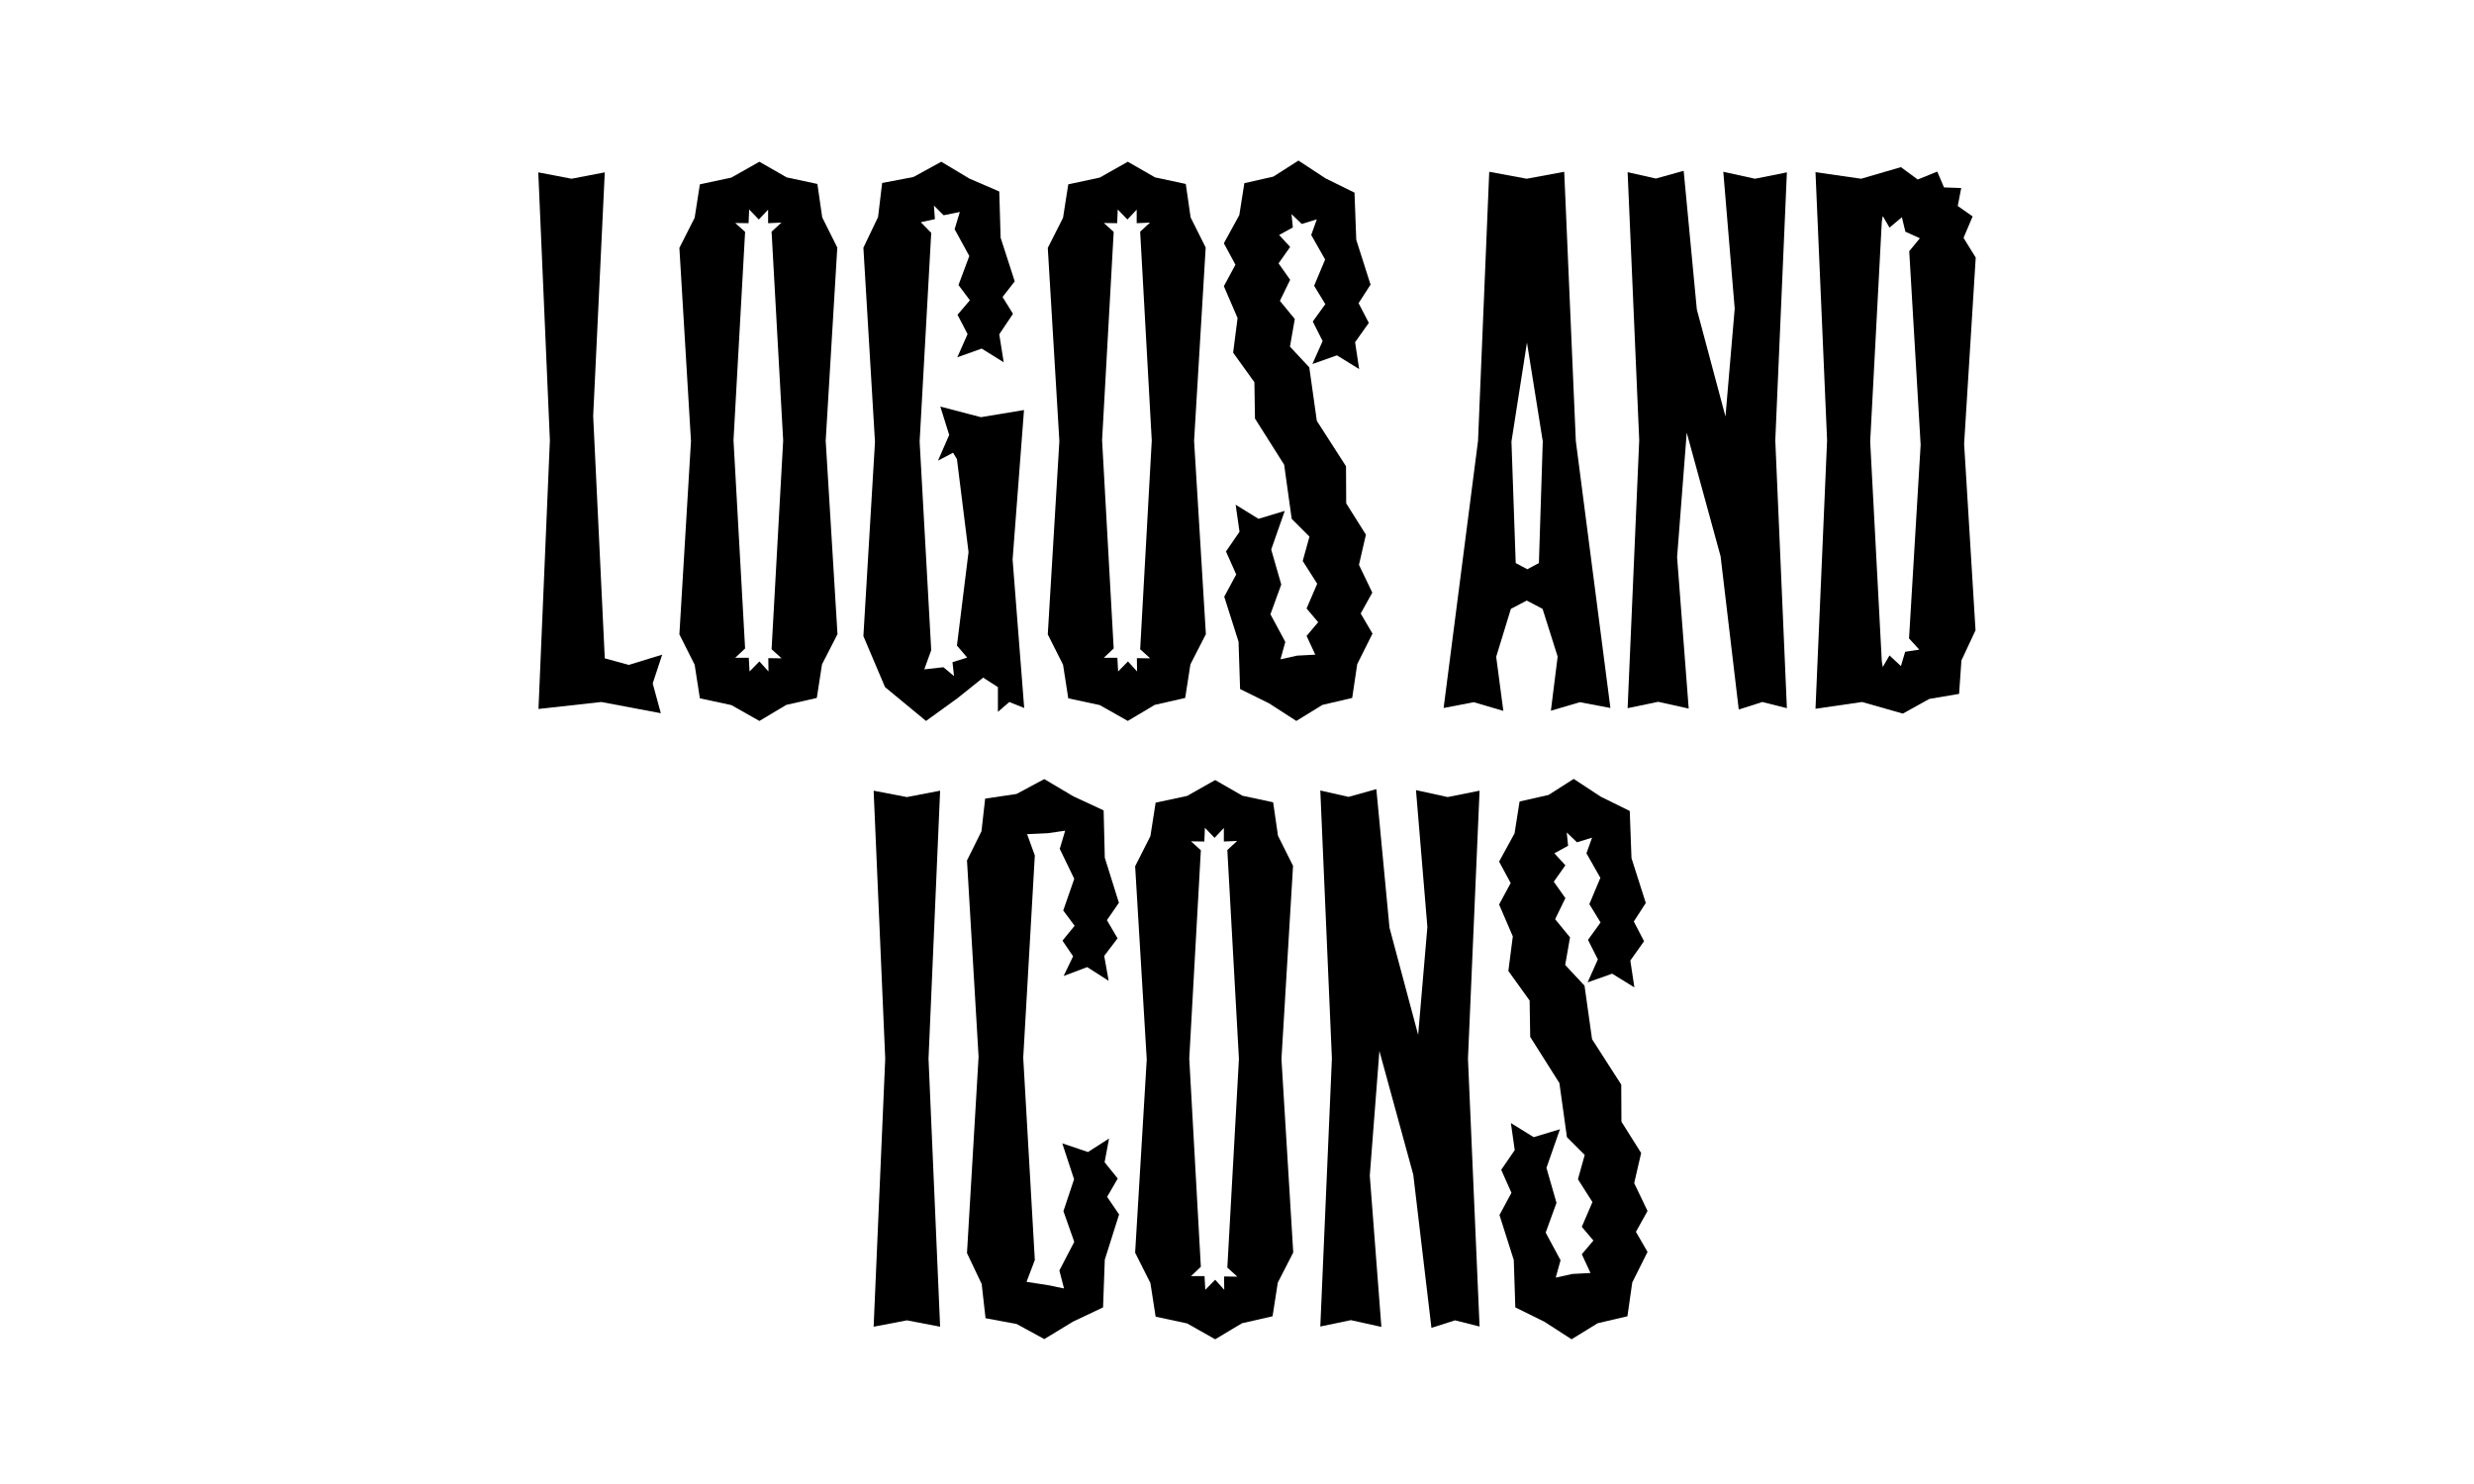
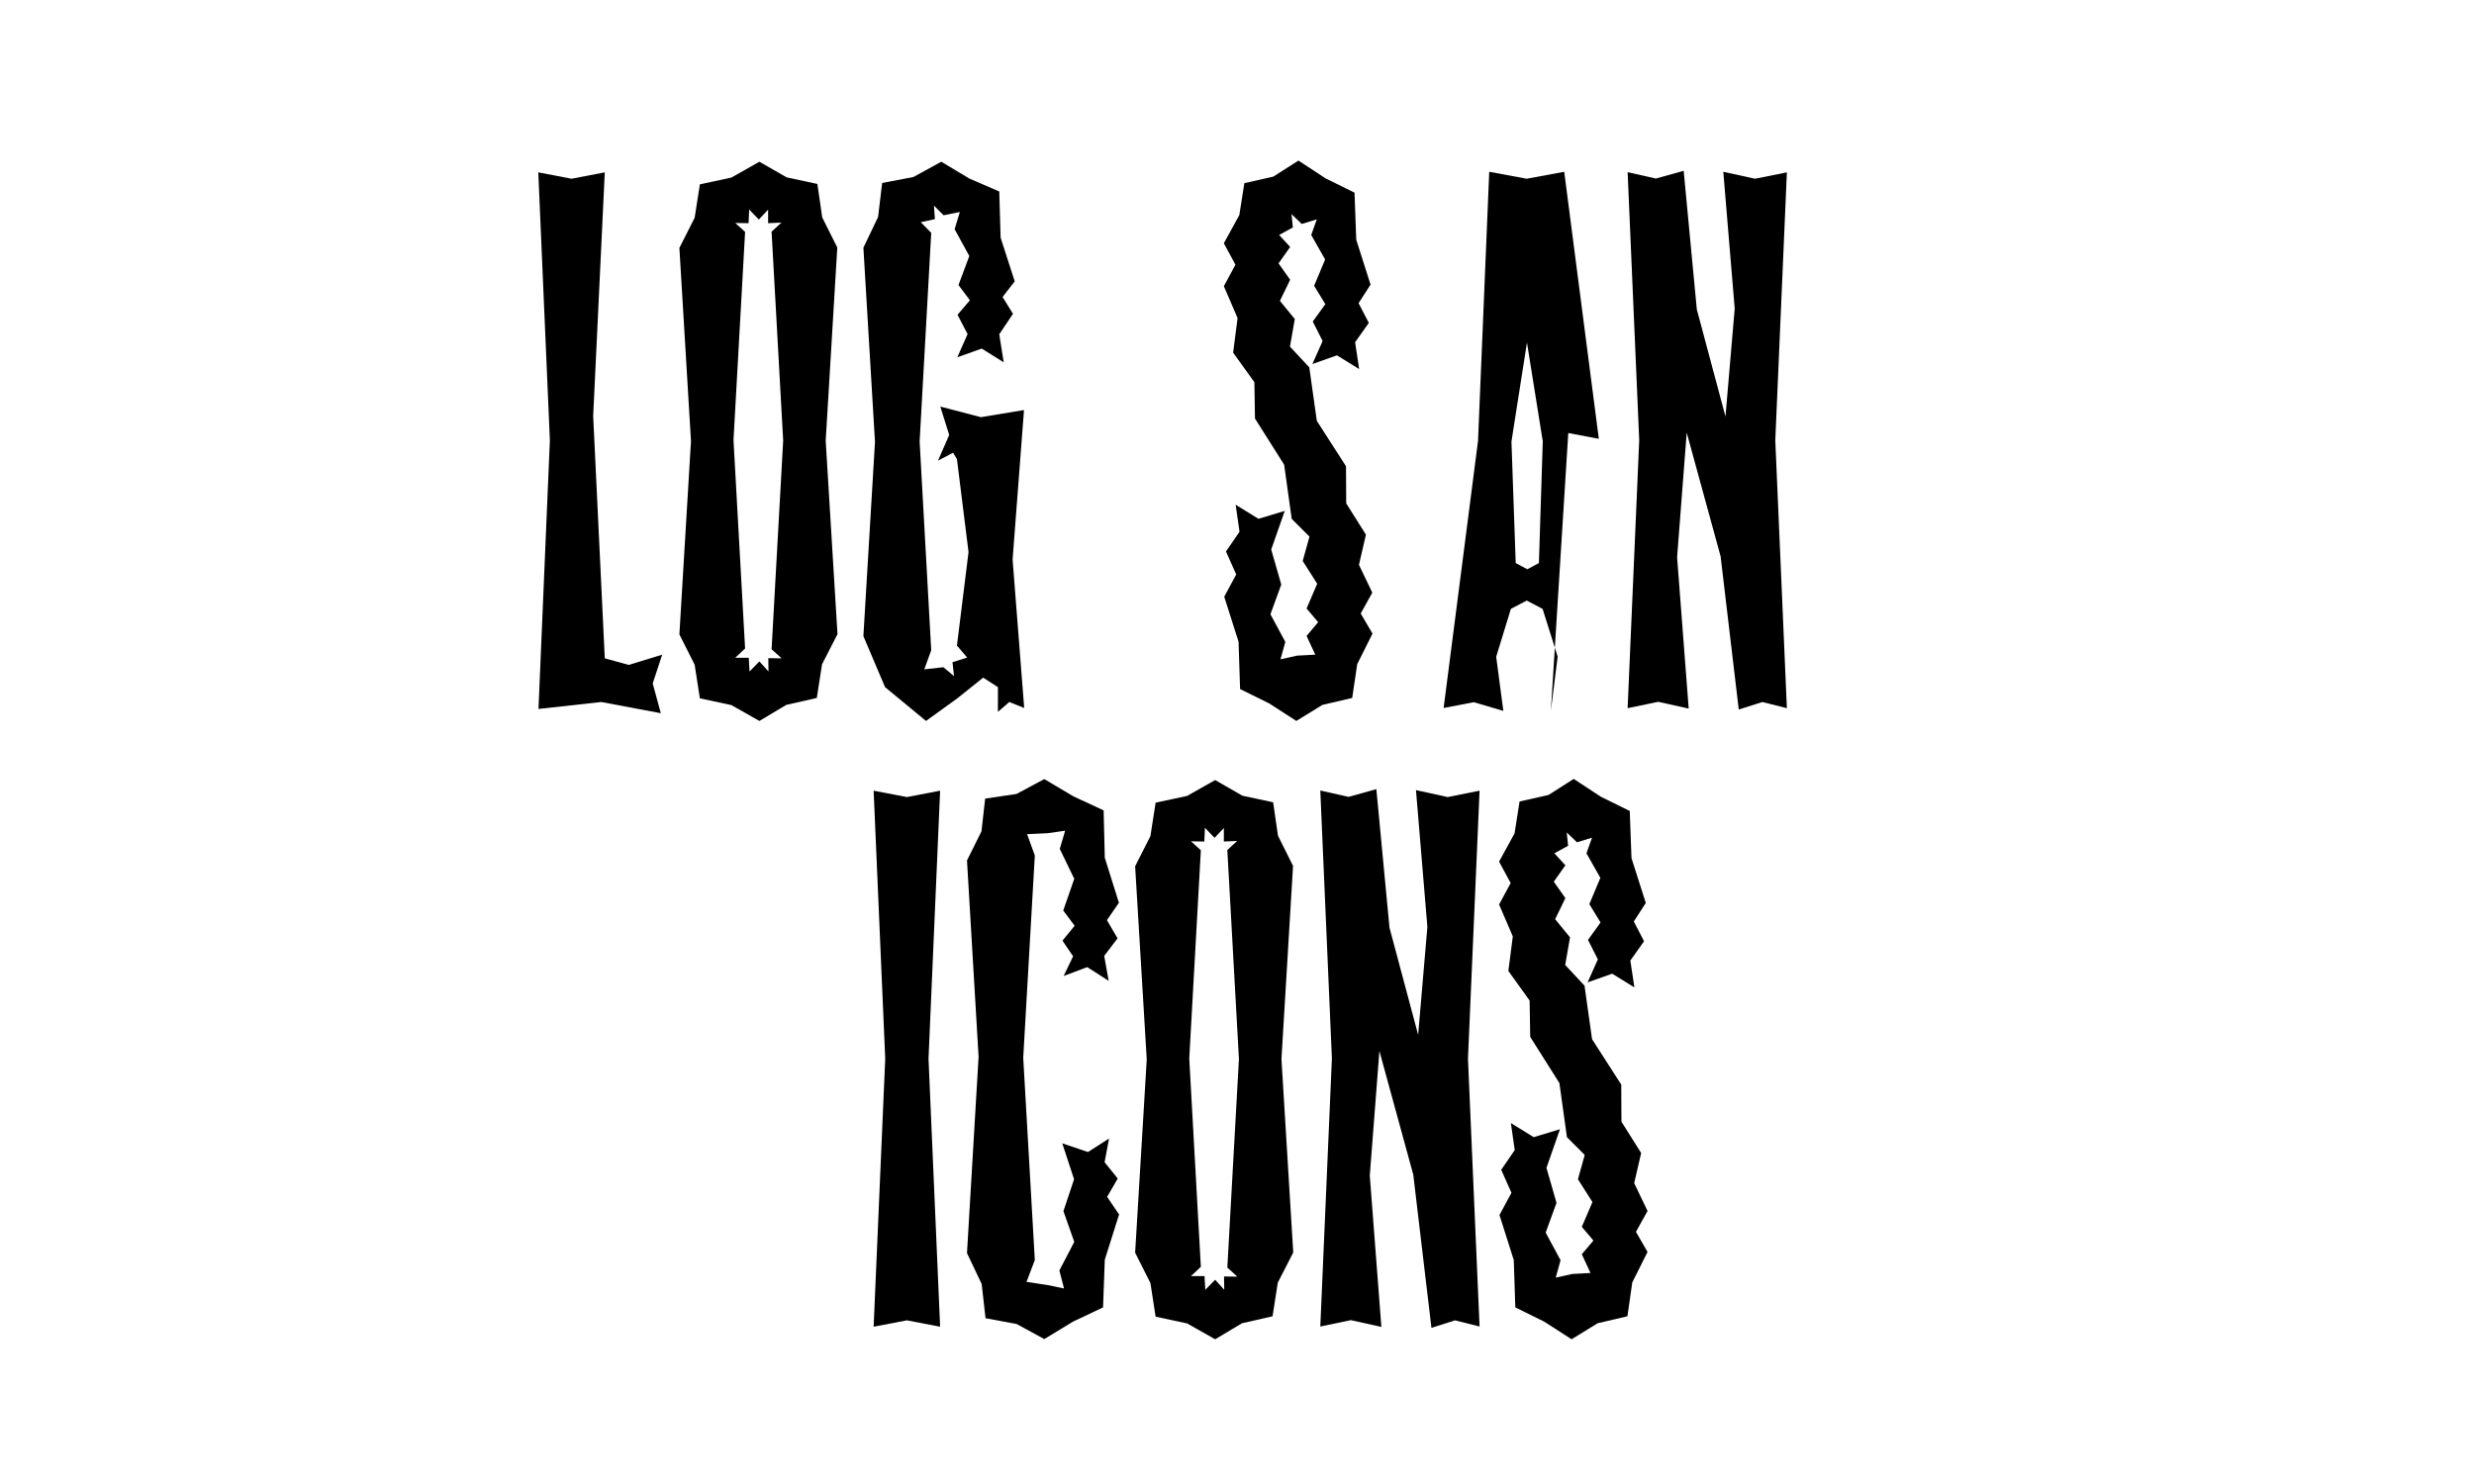
<svg xmlns="http://www.w3.org/2000/svg" version="1.1" id="Layer_1" x="0px" y="0px" viewBox="0 0 1280 768" style="enable-background:new 0 0 1280 768;" xml:space="preserve">
  <style type="text/css">
	.st0{enable-background:new    ;}
</style>
  <g class="st0">
    <g>
      <g>
        <path d="M278.6,366.9l5.9-139l-6-138.7l17.2,3.3l17.2-3.3l-6,126.1l6,125.4l12.4,3.4l17.3-5.3l-4.9,14.9l4.2,15.4l-30.8-5.8     L278.6,366.9z" />
      </g>
      <g>
        <path d="M433.3,328.2l-8,15.6l-2.7,17.4l-15.8,3.6l-13.9,8.3l-14.5-8.2l-16.3-3.5l-2.7-17.4l-7.9-15.7l6-100l-6-100l7.9-15.6     l2.7-17.3l16.3-3.5l14.5-8.2l14.1,8.1l15.9,3.4l2.5,17.3l7.8,15.6l-6,100L433.3,328.2z M399.2,119.9l5.1-4.7l-6.9,0.3l0-7     l-4.8,5.1l-5-5.2l-0.3,7.1l-6.9-0.1l5.1,4.6l-6,107.8l6,107.8l-5.1,4.8l7,0l0.4,7.1l5.1-5.2l4.7,5.2l-0.1-6.9l6.9,0.1l-5.2-4.7     l6-108L399.2,119.9z" />
      </g>
      <g>
        <path d="M516.3,368.4l0-12.8l-10.1-6.5l2.3-4.5l2.4,4.3l-15.6,12.5l-16.2,11.7l-21.2-17.5l-11.2-26.4l6-100.5l-6-100.5l7.6-15.9     l2.1-17.6l16.2-3.1l14.4-7.9l14.5,8.7l15.5,6.7l0.7,23.9l7.3,22.6l-6.3,8.1l5.4,8.7l-7.1,10.6l2.3,14.5l-11.4-7.1l-12.6,4.5     l5.3-12l-5.2-10l6.4-7.5l-5.9-7.9l5.6-15l-7.6-13.9l2.7-8.9l-8.4,1.7l-5-5l0.5,7l-7.3,1.6l5.4,5.5l-6,108l6,108l-3.6,9.9l9.9-1.1     l5.5,4.6l-0.8-7.2l7.6-2.4l-5.3-6.2l6-48.4l-6-48.1l-2-3.3l-7.8,4.1l5.8-13.3l-4.6-14.7l21,5.5l22.3-3.7l-5.9,77.4l6,76.8     l-7.7-3.1L516.3,368.4z" />
      </g>
      <g>
-         <path d="M623.9,328.2l-8,15.6l-2.7,17.4l-15.8,3.6l-13.9,8.3l-14.5-8.2l-16.3-3.5l-2.7-17.4l-7.9-15.7l6-100l-6-100l7.9-15.6     l2.7-17.3l16.3-3.5l14.5-8.2l14.1,8.1l15.9,3.4l2.5,17.3l7.8,15.6l-6,100L623.9,328.2z M589.9,119.9l5.1-4.7l-6.9,0.3l0-7     l-4.8,5.1l-5-5.2l-0.3,7.1l-6.9-0.1l5.1,4.6l-6,107.8l6,107.8l-5.1,4.8l7,0l0.4,7.1l5.1-5.2l4.7,5.2l-0.1-6.9l6.9,0.1l-5.2-4.7     l6-108L589.9,119.9z" />
-       </g>
+         </g>
      <g>
        <path d="M710.1,327.9l-7.9,15.8l-2.6,17.5l-15.4,3.6l-13.5,8.3l-14.1-9.1l-15-7.4l-0.8-24.5l-7.4-23.3l6.2-11.5l-5.3-11.9l7-10.2     l-2-14l11.8,7.3l13.6-4.1l-7,20l5.2,18.1l-5.6,15.4l7.7,14.3l-2.5,9l8.6-1.9l9.4-0.5l-4.5-9.7l6-7.1l-6-7.1l5.5-12.8l-7.5-11.8     l3.5-12.6l-9.2-9.2l-3.9-28l-15.1-23.9l-0.3-18.8l-11-15.3l2.3-17.9l-7.1-16.5l6-11.1l-6-11.1l8-14.6l2.6-16.5l15-3.4l13-8.3     l14,9.2l15,7.4l0.9,24.4l7.4,23.2l-6.2,9.6l5.3,10.2l-7.1,10l2.1,13.9l-11.5-7.1l-12.7,4.5l5.3-11.9l-5.1-10.1l6.5-9l-5.8-9.5     l5.7-13.6l-7.2-12.7l2.9-8.1l-7.8,2.4l-5.3-5.1l0.7,6.9l-7.1,3.9l5.7,6.2l-6,8.5l6,8.5l-5.3,10.9l7.7,9.4l-2.5,14.3l10,10.7     l3.9,27.7l15.1,23.5l0.1,19.2l10.2,16.2l-3.6,15.6l6.9,14.4l-6,10.8L710.1,327.9z" />
      </g>
      <g>
-         <path d="M802.4,367.8l3.5-28l-7.8-24.7l-8.2-4.3l-8.2,4.3l-7.6,24.8l3.7,28l-15.3-4.5l-15.6,3l17.8-138.2l5.8-139.3l19.4,3.6     l19.4-3.6l6,139.3l17.9,138.2l-15.8-3L802.4,367.8z M788.2,165.9l1.8-3.2l1.8,3.2l-9.8,62.6l2.2,62.9l6,3.2l6-3.2l2-63     L788.2,165.9z" />
+         <path d="M802.4,367.8l3.5-28l-7.8-24.7l-8.2-4.3l-8.2,4.3l-7.6,24.8l3.7,28l-15.3-4.5l-15.6,3l17.8-138.2l5.8-139.3l19.4,3.6     l19.4-3.6l17.9,138.2l-15.8-3L802.4,367.8z M788.2,165.9l1.8-3.2l1.8,3.2l-9.8,62.6l2.2,62.9l6,3.2l6-3.2l2-63     L788.2,165.9z" />
      </g>
      <g>
        <path d="M899.6,367.2l-9.4-79.3l-21-76.7l2.2-3.6l2.3,3l-6,77.8l6,78.3l-15.8-3.5l-15.8,3.3l6-138.7l-6-138.7l14.6,3.3l14.4-4     l6.8,71.7l18.5,69.2l-2.4,3.6l-2.5-3l6-70.2l-5.9-70.8l16.4,3.6l16.5-3.3l-6,138.7l6,138.6l-12.7-3.2L899.6,367.2z" />
      </g>
      <g>
-         <path d="M1022.1,326.2l-7.3,15.6l-1.2,17.3l-15.4,2.6l-13.7,7.6l-21.1-6l-24.1,3.5l6-138.9l-6-138.8l23.6,3.4l20.6-6l8.7,6.4     l10.1-4.1l3.5,8.2l8.9,0.3l-1.8,9.3l7.7,5.4l-4.7,11.1l6.3,10.2l-6,96.4L1022.1,326.2z M987.8,130l5.5-6.7l-7.5-3.4l-1.8-7.5     l-6.4,5.4l-3.5-6l-0.5,3.1l-6,113.6l6,113.6l0.5,3.1l3.5-6l5.9,5.5l2.2-7.4l7.3-1.1l-5.3-5.8l6-100.2L987.8,130z" />
-       </g>
+         </g>
      <g>
        <path d="M452,686.6l6-138.7l-6-138.7l17.2,3.3l17.2-3.3l-6,138.7l6,138.7l-17.2-3.3L452,686.6z" />
      </g>
      <g>
        <path d="M573.8,589.2l-2.3,12.3l6.8,8.4l-5.5,9.5l6.2,9.1l-7.4,23.4l-0.9,24.7l-15.6,7.4l-14.8,9l-14.3-7.8l-16.1-3l-2-17.7     l-7.6-16l6-101.6l-6-101.6l7.5-15.1l1.9-16.9l16.2-2.4l14.4-7.7l15,8.9l15.7,7.3l0.6,24.5l7.3,23.3l-6.2,9l5.5,9.4l-6.9,9.1     l2.3,12.9l-11.1-7.1l-12.2,4.6l4.9-10.2l-5.5-8.1l6.3-7.7l-5.9-7.9l5.7-16.4l-7.5-15.5l2.8-9.4l-9,1.3l-10.7,0.5l4,11l-6,104.7     l6,104.7l-4.3,11.3l10.6,1.6l8.8,1.8l-2.4-9.3l7.7-14.8l-5.6-15.9l5.5-16.5l-6.1-18.6l13.3,4.5L573.8,589.2z" />
      </g>
      <g>
        <path d="M669.1,648.2l-8,15.6l-2.7,17.4l-15.8,3.6l-13.9,8.3l-14.5-8.2l-16.3-3.5l-2.7-17.4l-7.9-15.7l6-100l-6-100l7.9-15.6     l2.7-17.3l16.3-3.5l14.5-8.2l14.1,8.1l15.9,3.4l2.5,17.3l7.8,15.6l-6,100L669.1,648.2z M635,439.9l5.1-4.7l-6.9,0.3l0-7l-4.8,5.1     l-5-5.2l-0.3,7.1l-6.9-0.1l5.1,4.6l-6,107.8l6,107.8l-5.1,4.8l7,0l0.4,7.1l5.1-5.2l4.7,5.2l-0.1-6.9l6.9,0.1l-5.2-4.7l6-108     L635,439.9z" />
      </g>
      <g>
        <path d="M740.6,687.2l-9.4-79.3l-21-76.7l2.2-3.6l2.3,3l-6,77.8l6,78.3l-15.8-3.5l-15.8,3.3l6-138.7l-6-138.7l14.6,3.3l14.4-4     l6.8,71.7l18.5,69.2l-2.4,3.6l-2.5-3l6-70.2l-5.9-70.8l16.4,3.6l16.5-3.3l-6,138.7l6,138.6l-12.7-3.2L740.6,687.2z" />
      </g>
      <g>
        <path d="M852.4,647.9l-7.9,15.8l-2.5,17.5l-15.4,3.6l-13.5,8.3L799,684l-15-7.4l-0.8-24.5l-7.4-23.3l6.2-11.5l-5.3-11.9l7-10.2     l-2-14l11.8,7.3l13.6-4.1l-7,20l5.2,18.1l-5.6,15.4l7.7,14.3l-2.5,9l8.6-1.9l9.4-0.5l-4.5-9.7l6-7.1l-6-7.1l5.5-12.8l-7.5-11.8     l3.5-12.6l-9.2-9.2l-3.9-28l-15.1-23.9l-0.3-18.8l-11-15.3l2.3-17.9l-7.1-16.5l6-11.1l-6-11.1l8-14.6l2.6-16.5l15-3.4l13-8.3     l14,9.2l15,7.4l0.9,24.4l7.4,23.2l-6.2,9.6l5.3,10.2l-7.1,10l2.1,13.9l-11.5-7.1l-12.7,4.5l5.3-11.9l-5.1-10.1l6.5-9l-5.8-9.5     l5.7-13.6l-7.2-12.7l2.9-8.1l-7.8,2.4l-5.3-5.1l0.7,6.9l-7.1,3.9l5.7,6.2l-6,8.5l6,8.5l-5.3,10.9l7.7,9.4l-2.5,14.3l10,10.7     l3.9,27.7l15.1,23.5l0.1,19.2l10.2,16.2l-3.6,15.6l6.9,14.4l-6,10.8L852.4,647.9z" />
      </g>
    </g>
  </g>
</svg>